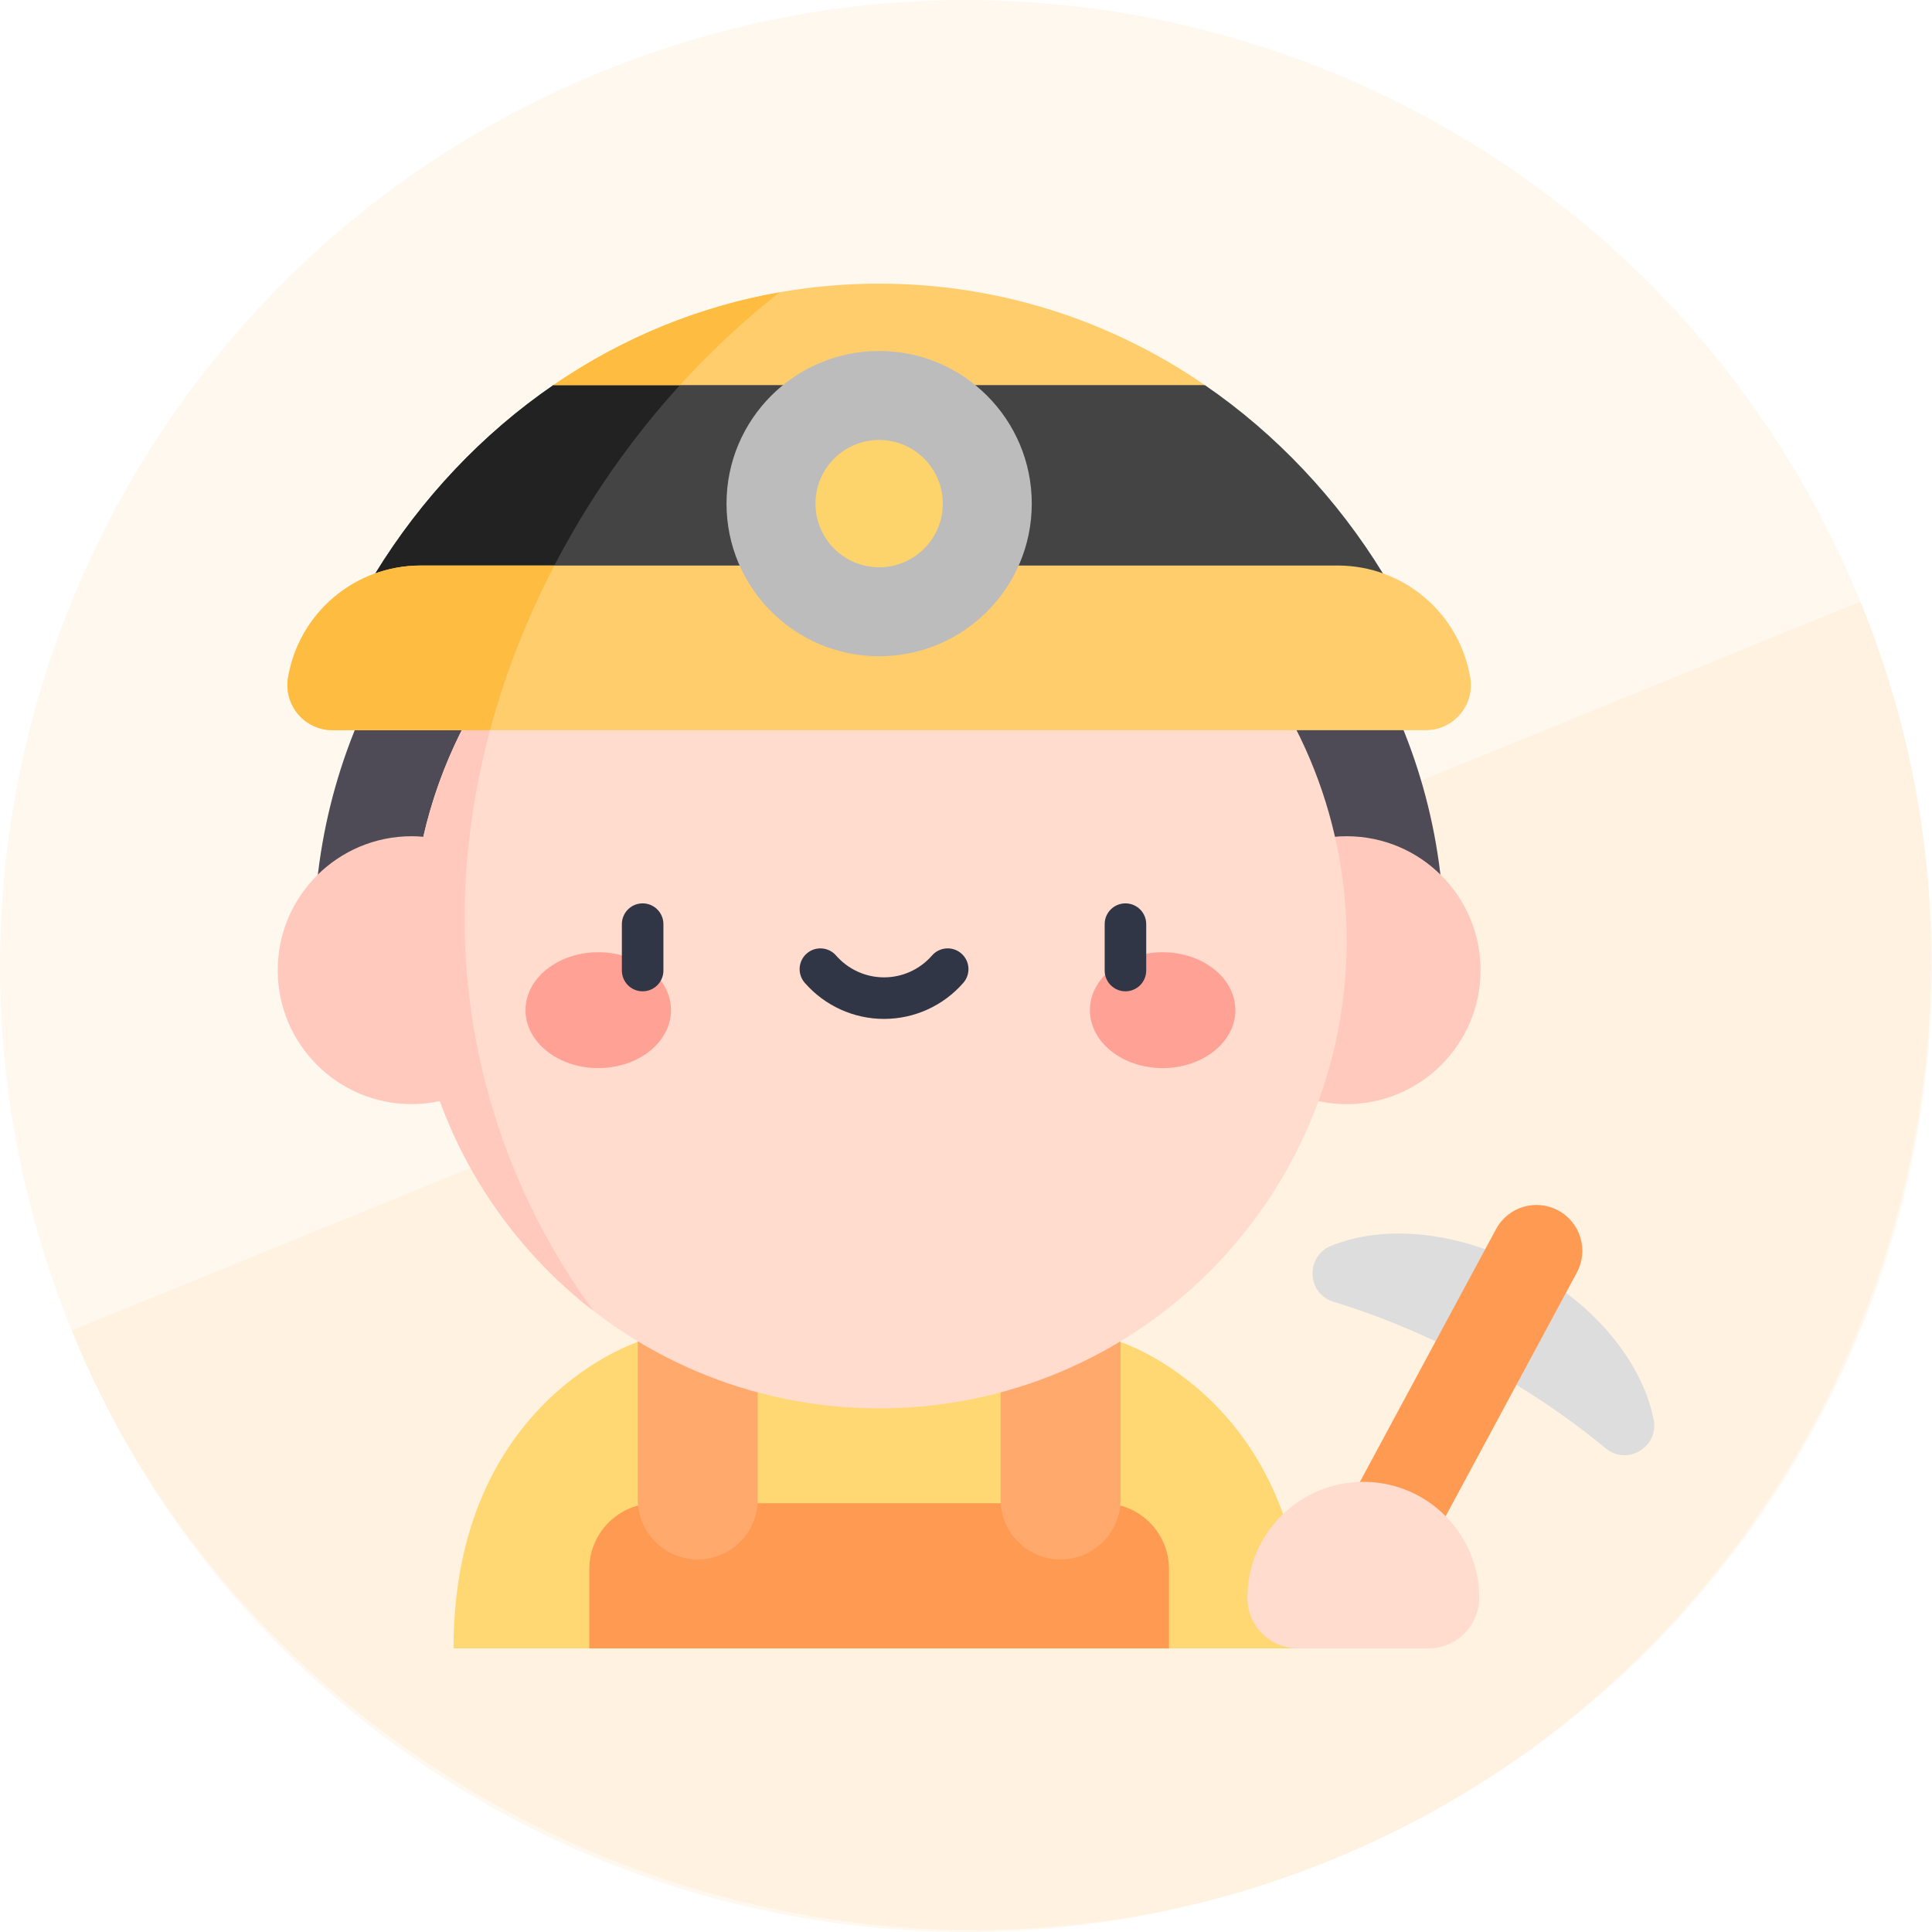
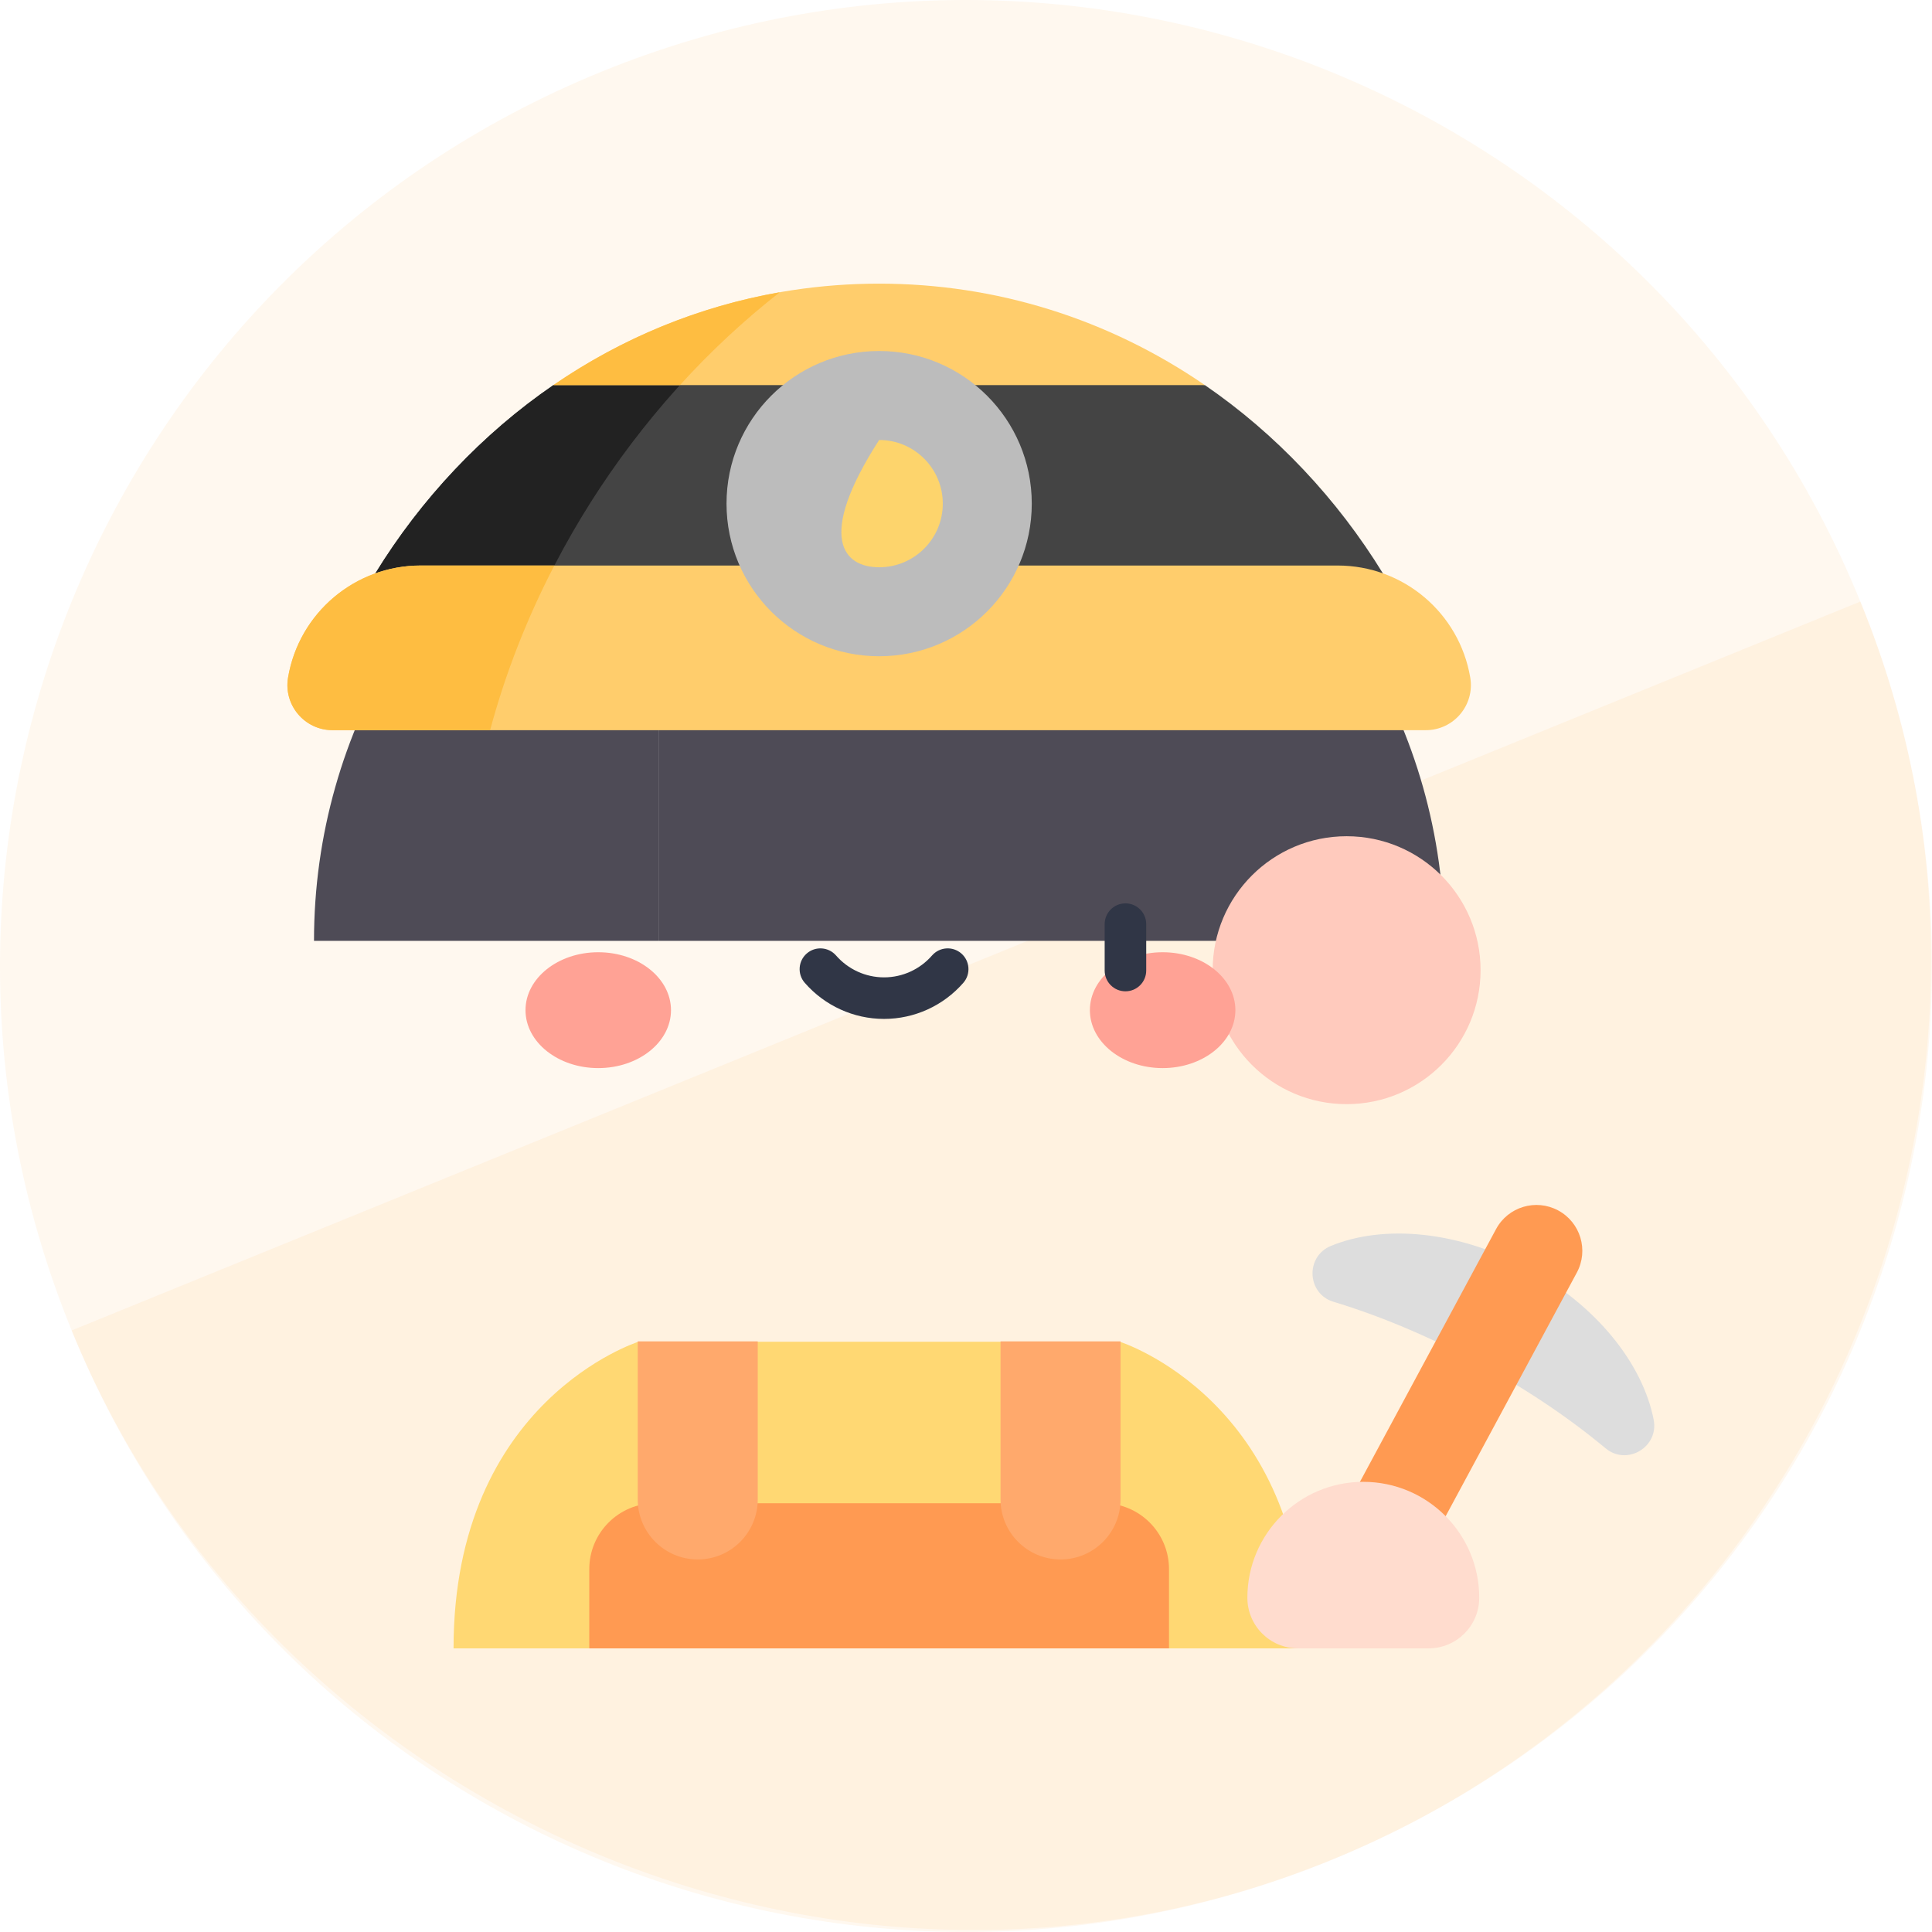
<svg xmlns="http://www.w3.org/2000/svg" width="160" height="160" viewBox="0 0 160 160" fill="none">
  <path d="M49.818 5.935C90.722 -10.734 137.396 8.912 154.065 49.818C170.734 90.722 151.088 137.396 110.182 154.065C69.278 170.734 22.604 151.088 5.935 110.182C-10.734 69.278 8.912 22.604 49.818 5.935Z" fill="#FFA73B" fill-opacity="0.08" />
  <path d="M154.065 49.818C170.548 89.82 151.088 137.396 110.182 154.065C69.278 170.734 22.097 149.843 5.935 110.182L154.065 49.818Z" fill="#FFA73B" fill-opacity="0.08" />
  <path d="M119.61 77.919H54.536V53.768H112.883C117.152 60.823 119.61 69.09 119.61 77.919Z" fill="#4E4B56" />
  <path d="M54.536 53.768V77.919H26.004C26.004 69.09 28.463 60.823 32.732 53.768H54.536Z" fill="#4E4B56" />
  <path d="M136.951 117.577C136.05 112.953 132.216 108.093 126.479 105.004C120.743 101.915 114.576 101.389 110.219 103.182C108.086 104.059 108.229 107.141 110.436 107.809C114.206 108.95 118.238 110.622 122.282 112.799C126.325 114.977 129.941 117.423 132.968 119.942C134.741 121.417 137.392 119.84 136.951 117.577Z" fill="#DDDDDD" />
  <path d="M129.043 100.244C127.196 99.249 124.891 99.94 123.897 101.788L109.489 128.543L116.179 132.146L130.587 105.39C131.582 103.543 130.891 101.239 129.043 100.244Z" fill="#FF9A52" />
  <path d="M72.807 133.194L96.812 136.51H108.054C108.054 115.94 92.734 111.116 92.734 111.116H52.881C52.881 111.116 37.561 115.94 37.561 136.51H48.803L72.807 133.194Z" fill="#FFD873" />
  <path d="M91.355 124.491H54.26C51.245 124.491 48.802 126.935 48.802 129.949V136.51H96.812V129.949C96.812 126.935 94.369 124.491 91.355 124.491Z" fill="#FF9A52" />
  <path d="M52.815 111.086V124.177C52.815 126.922 55.04 129.147 57.784 129.147C60.529 129.147 62.753 126.922 62.753 124.177V111.086H52.815Z" fill="#FFA96C" />
  <path d="M82.861 111.086V124.177C82.861 126.922 85.086 129.147 87.83 129.147C90.575 129.147 92.799 126.922 92.799 124.177V111.086H82.861Z" fill="#FFA96C" />
  <path d="M112.903 122.719C107.6 122.719 103.302 127.017 103.302 132.319C103.302 134.634 105.178 136.51 107.492 136.51H118.313C120.627 136.51 122.504 134.634 122.504 132.319C122.504 127.017 118.205 122.719 112.903 122.719Z" fill="#FFDCCE" />
  <path d="M111.521 91.441C117.648 91.441 122.615 86.474 122.615 80.347C122.615 74.22 117.648 69.253 111.521 69.253C105.393 69.253 100.427 74.22 100.427 80.347C100.427 86.474 105.393 91.441 111.521 91.441Z" fill="#FFCABD" />
-   <path d="M72.807 116.633C94.188 116.633 111.521 99.301 111.521 77.92C111.521 56.539 94.188 39.206 72.807 39.206C51.426 39.206 34.094 56.539 34.094 77.92C34.094 99.301 51.426 116.633 72.807 116.633Z" fill="#FFDCCE" />
  <path d="M114.527 47.486L72.692 53.537L31.084 47.486C32.969 44.418 35.168 41.537 37.669 38.89C40.182 36.229 42.918 33.891 45.831 31.893L72.805 27.691L99.782 31.893C102.695 33.891 105.431 36.229 107.944 38.89C110.445 41.537 112.644 44.418 114.527 47.486Z" fill="#444444" />
  <path d="M58.116 29.979L45.831 31.892C42.917 33.891 40.182 36.229 37.669 38.89C35.168 41.537 32.969 44.418 31.084 47.486L44.618 49.454C47.966 42.285 52.564 35.632 58.116 29.979Z" fill="#222222" />
  <path d="M99.782 31.893H45.83C53.794 26.421 63.088 23.49 72.805 23.49C82.524 23.49 91.818 26.421 99.782 31.893Z" fill="#FFCD6C" />
  <path d="M121.76 56.11C120.852 50.754 116.212 46.834 110.779 46.834H34.836C29.403 46.834 24.763 50.754 23.855 56.11C23.468 58.39 25.225 60.47 27.538 60.47H118.077C120.39 60.47 122.147 58.39 121.76 56.11Z" fill="#FFCD6C" />
  <path d="M72.807 54.348C79.788 54.348 85.447 48.689 85.447 41.708C85.447 34.727 79.788 29.068 72.807 29.068C65.826 29.068 60.167 34.727 60.167 41.708C60.167 48.689 65.826 54.348 72.807 54.348Z" fill="#BCBCBC" />
-   <path d="M72.807 46.979C75.718 46.979 78.078 44.619 78.078 41.708C78.078 38.797 75.718 36.437 72.807 36.437C69.896 36.437 67.536 38.797 67.536 41.708C67.536 44.619 69.896 46.979 72.807 46.979Z" fill="#FDD46C" />
-   <path d="M49.135 108.552C42.417 99.315 38.478 88.111 38.478 76.029C38.478 68.321 40.084 60.56 42.989 53.23C39.188 57.815 36.425 63.292 35.058 69.299C34.74 69.272 34.419 69.253 34.094 69.253C27.967 69.253 23 74.22 23 80.347C23 86.474 27.967 91.441 34.094 91.441C34.896 91.441 35.676 91.351 36.429 91.189C38.958 98.117 43.408 104.119 49.135 108.552Z" fill="#FFCABD" />
+   <path d="M72.807 46.979C75.718 46.979 78.078 44.619 78.078 41.708C78.078 38.797 75.718 36.437 72.807 36.437C67.536 44.619 69.896 46.979 72.807 46.979Z" fill="#FDD46C" />
  <path d="M45.908 46.834H34.836C29.403 46.834 24.763 50.754 23.855 56.11C23.468 58.39 25.225 60.47 27.538 60.47H40.588C41.847 55.78 43.643 51.197 45.908 46.834Z" fill="#FEBD41" />
  <path d="M64.577 24.204C57.87 25.38 51.512 27.989 45.83 31.893H56.31C58.852 29.097 61.619 26.518 64.577 24.204Z" fill="#FEBD41" />
  <path d="M49.544 88.455C52.872 88.455 55.569 86.307 55.569 83.658C55.569 81.008 52.872 78.86 49.544 78.86C46.217 78.86 43.52 81.008 43.52 83.658C43.52 86.307 46.217 88.455 49.544 88.455Z" fill="#FFA295" />
  <path d="M96.284 88.455C99.612 88.455 102.309 86.307 102.309 83.657C102.309 81.008 99.612 78.86 96.284 78.86C92.957 78.86 90.26 81.008 90.26 83.657C90.26 86.307 92.957 88.455 96.284 88.455Z" fill="#FFA295" />
-   <path d="M53.22 82.096C52.27 82.096 51.5 81.325 51.5 80.375V76.534C51.5 75.584 52.27 74.813 53.22 74.813C54.171 74.813 54.941 75.584 54.941 76.534V80.375C54.941 81.325 54.17 82.096 53.22 82.096Z" fill="#303646" />
  <path d="M93.205 82.096C92.254 82.096 91.484 81.325 91.484 80.375V76.534C91.484 75.584 92.254 74.813 93.205 74.813C94.155 74.813 94.925 75.584 94.925 76.534V80.375C94.925 81.325 94.155 82.096 93.205 82.096Z" fill="#303646" />
  <path d="M73.213 84.382C70.696 84.382 68.302 83.292 66.645 81.391C66.021 80.675 66.095 79.588 66.812 78.964C67.528 78.34 68.614 78.414 69.239 79.13C70.242 80.281 71.69 80.941 73.213 80.941C74.735 80.941 76.183 80.281 77.186 79.13C77.811 78.414 78.897 78.339 79.614 78.963C80.33 79.588 80.405 80.674 79.781 81.391C78.124 83.292 75.73 84.382 73.213 84.382Z" fill="#303646" />
</svg>